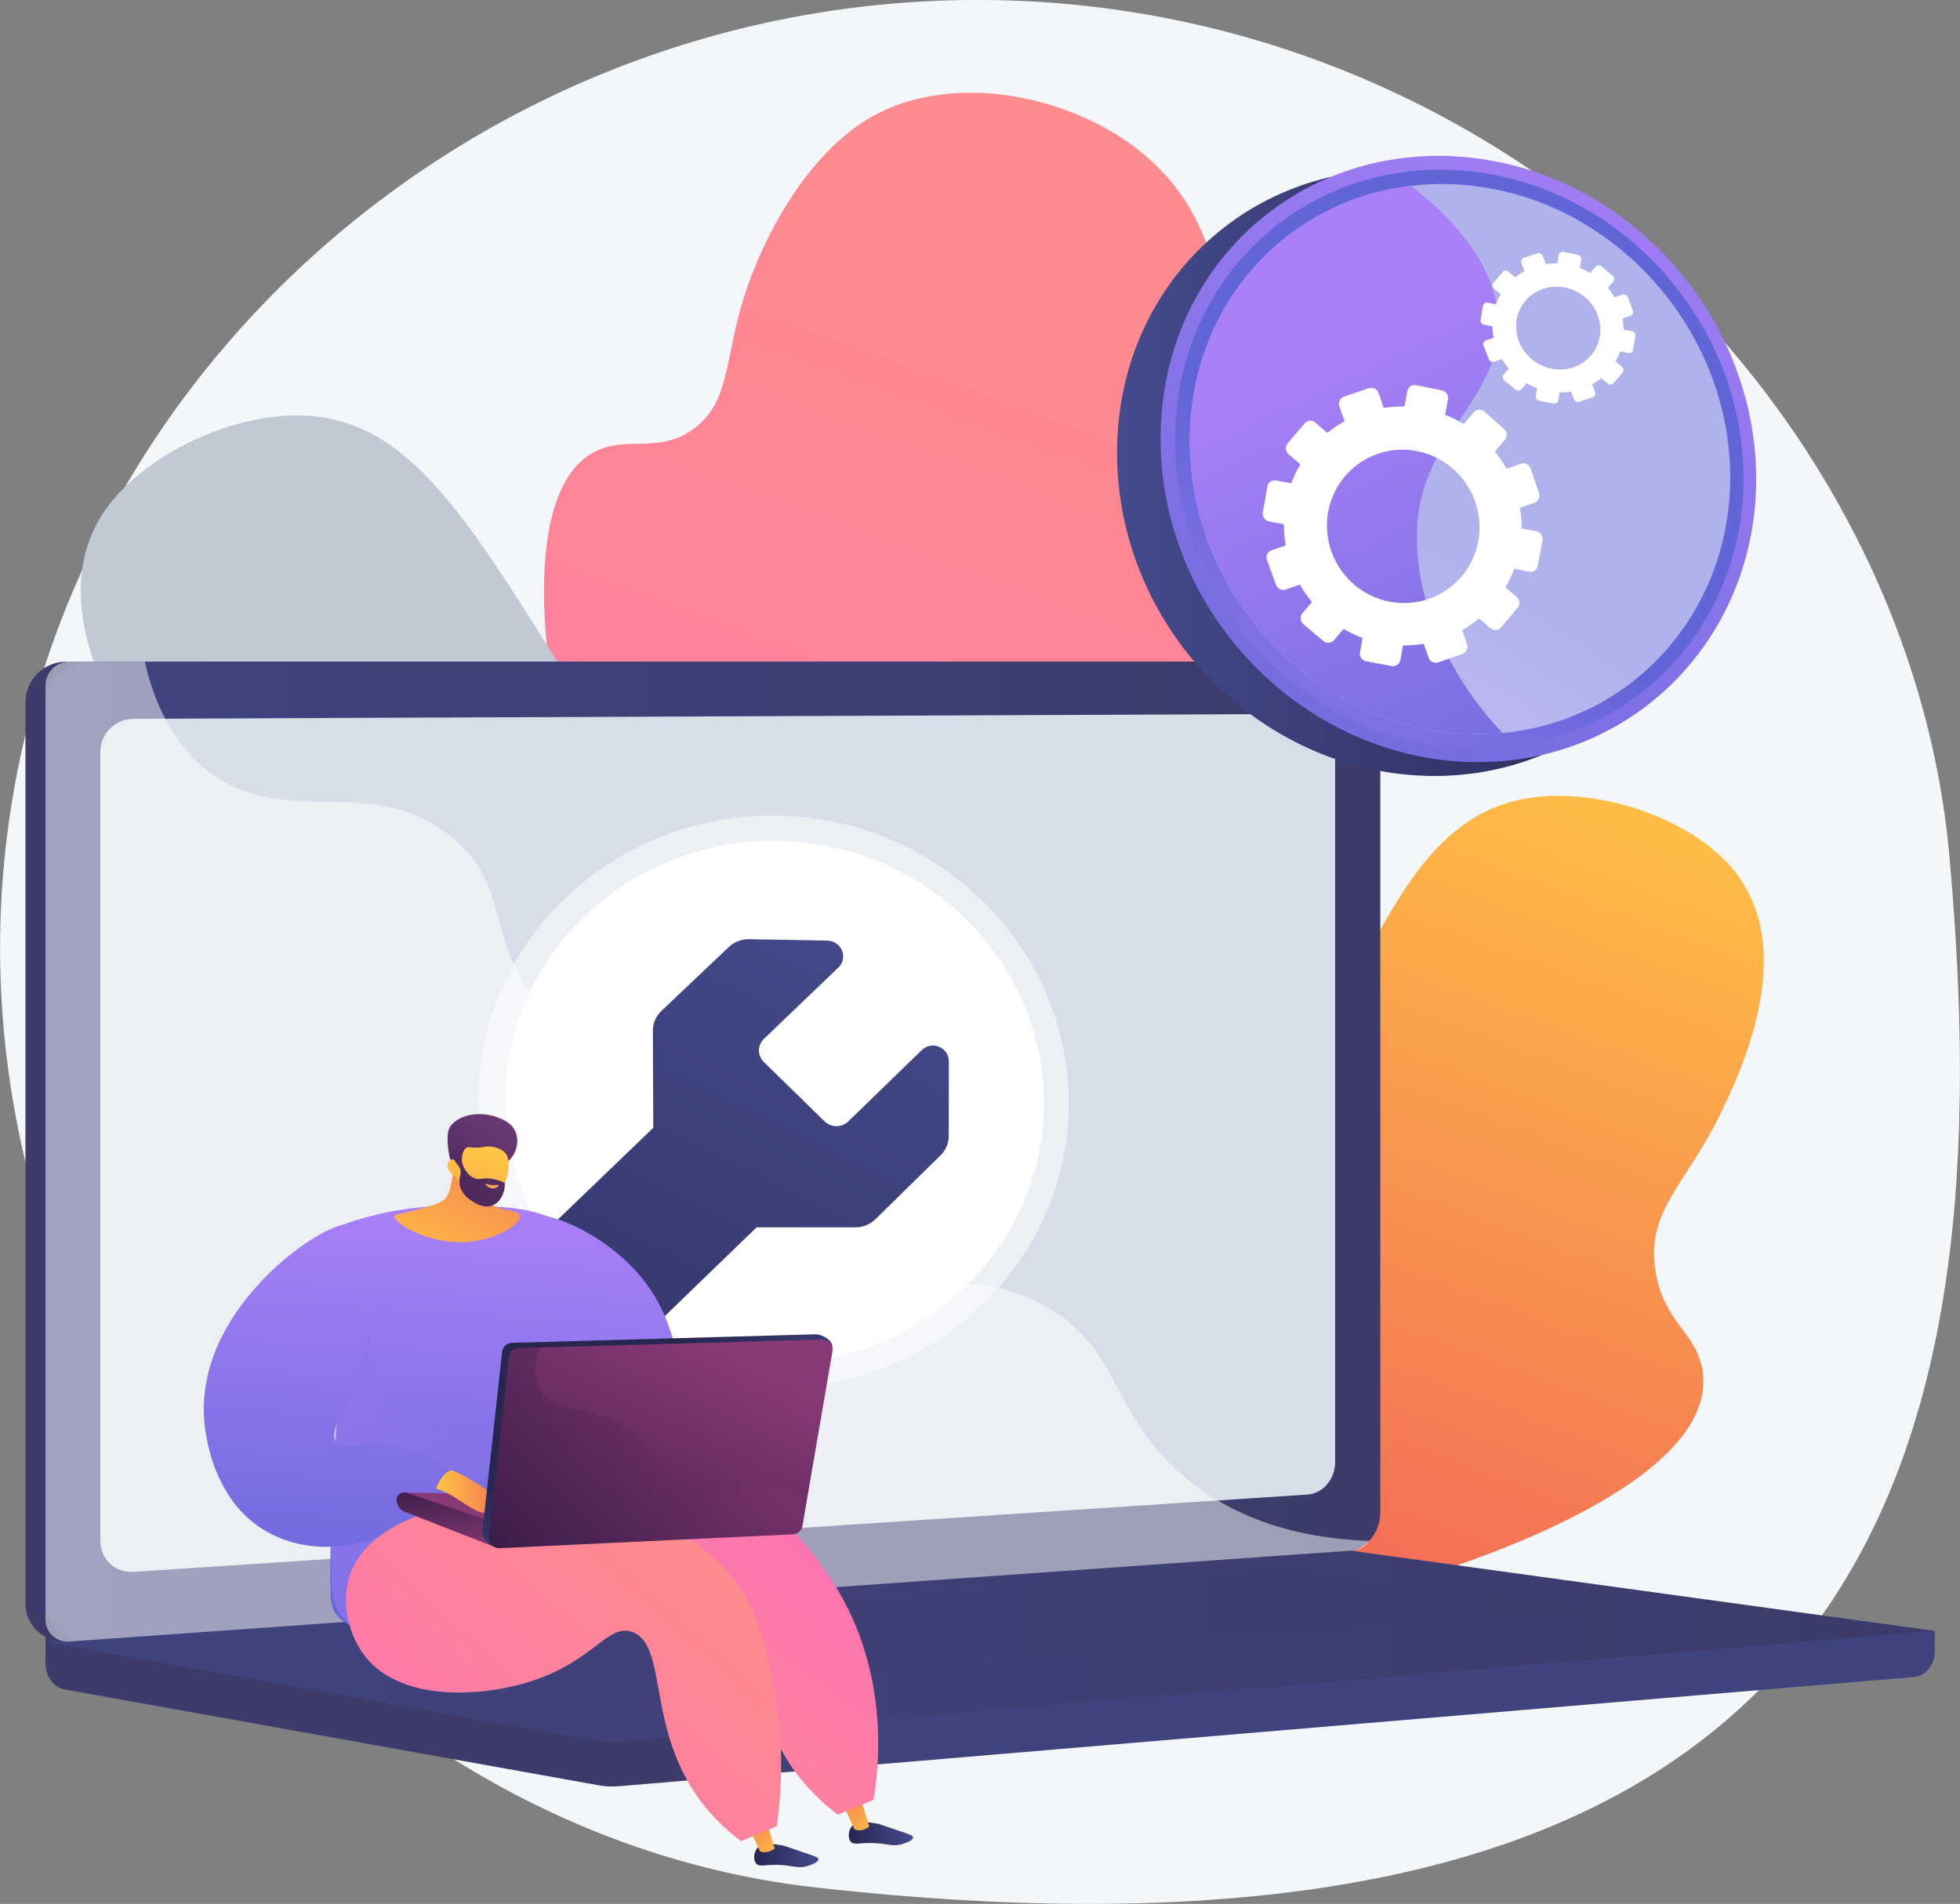
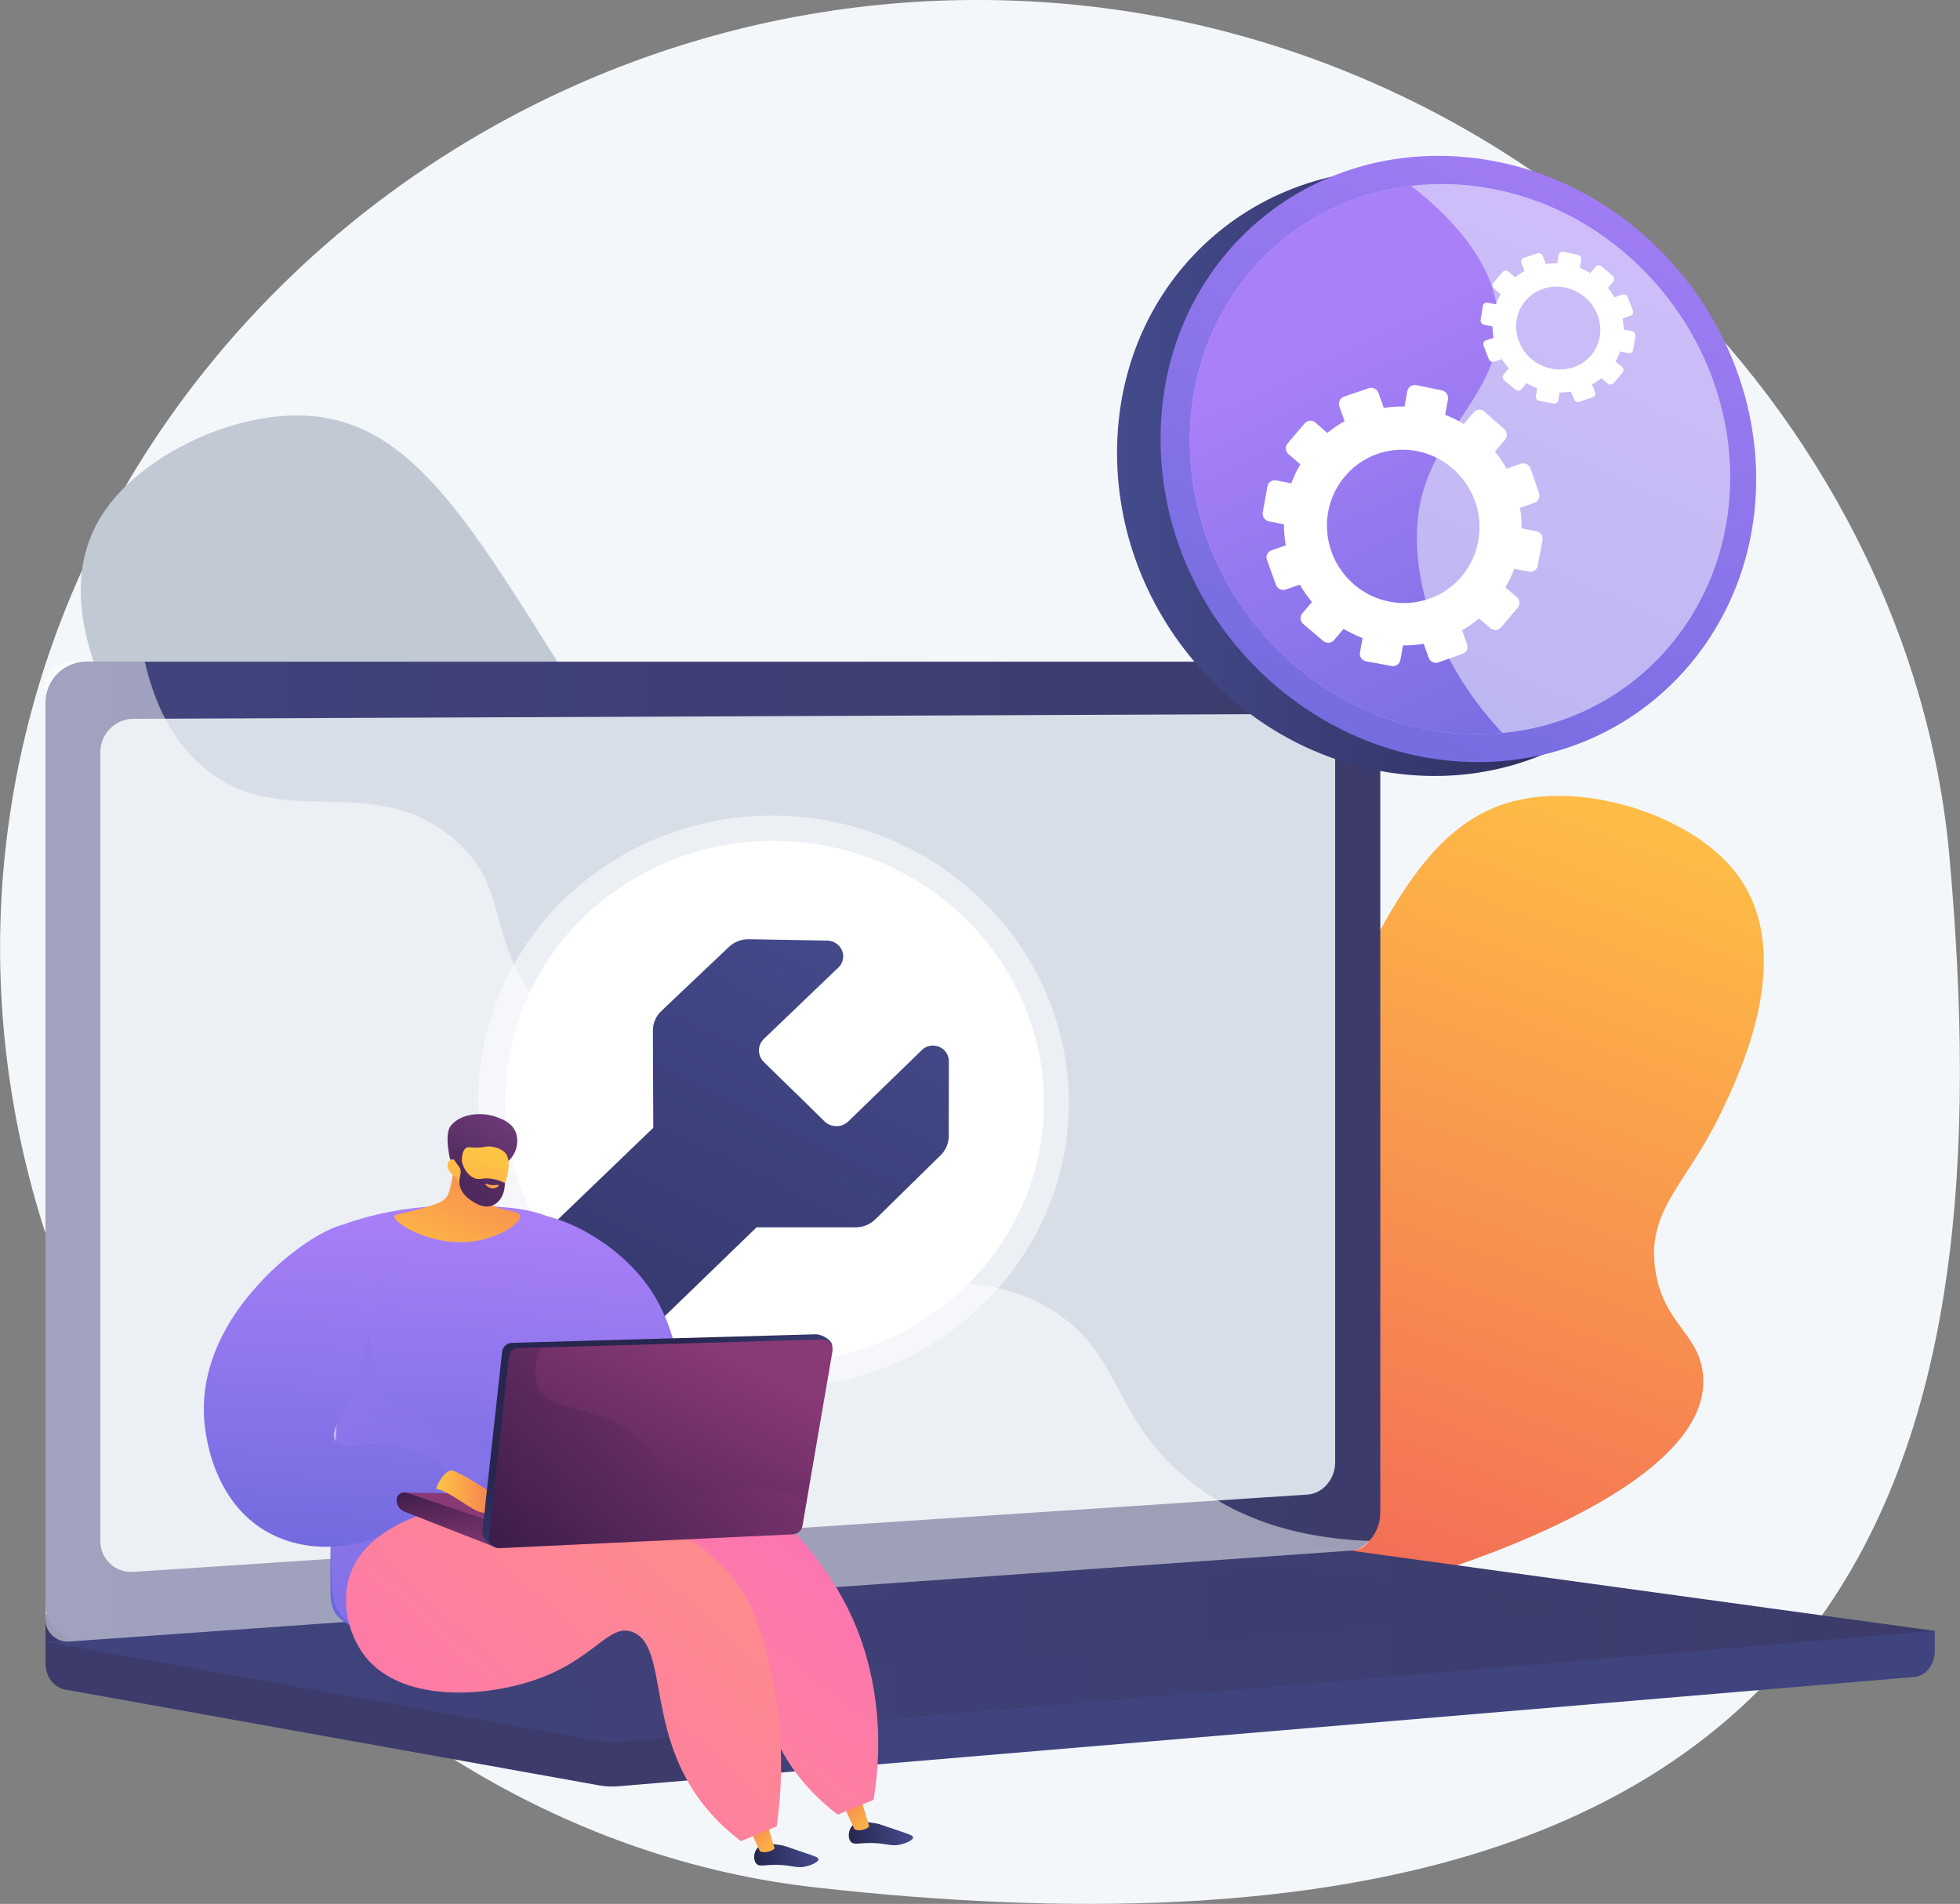
<svg xmlns="http://www.w3.org/2000/svg" viewBox="0 0 2882 2800" width="2882" height="2800">
  <rect x="0" y="0" width="2882" height="2800" fill="#808080" stroke="none" />
  <defs>
    <linearGradient id="P" gradientUnits="userSpaceOnUse" />
    <linearGradient id="g1" x2="1" href="#P" gradientTransform="matrix(-445.032,1194.561,-721.176,-268.673,3069.51,1322.622)">
      <stop stop-color="#ffc444" />
      <stop offset="1" stop-color="#f36f56" />
    </linearGradient>
    <clipPath clipPathUnits="userSpaceOnUse" id="cp1">
      <path d="m1819.66 3241.29c178.95 21.47 409.98 23.28 639.83-50.89 58.66-18.93 421.02-135.87 398.07-297.49-8.09-56.93-57.16-71.32-69.3-147.25-14.39-89.96 45.3-127.34 95.55-231.75 29.98-62.3 117.73-244.63 15.89-362.59-60.86-70.49-186.66-114.81-287.57-102.98-148.01 17.36-213.46 152.12-320.27 382.05-94.67 203.82-82.38 257.88-153.12 403.46-52.5 108.05-144.91 254.53-319.08 407.44z" />
    </clipPath>
    <linearGradient id="g2" x2="1" href="#P" gradientTransform="matrix(-1212.313,3509.328,-2920.778,-1008.996,3865.095,412.093)">
      <stop stop-color="#ff9085" />
      <stop offset="1" stop-color="#fb6fbb" />
    </linearGradient>
    <clipPath clipPathUnits="userSpaceOnUse" id="cp2">
      <path d="m2055.19 3163.71c-85.78-100.01-196-259.27-230.67-471.3-45.48-278.08 78.95-402.59 116.24-860.96 23.57-289.83 37.11-492.33-96.87-615.98-104.99-96.9-287.99-133.78-408.67-67.64-100.34 54.99-169.35 187.63-196.55 284.71-22.17 79.12-17.75 138.8-68.81 176.2-52.18 38.22-100.76 8.09-148.63 35.4-97.09 55.38-68.42 276.87-63.78 312.67 51.55 398.2 380.65 698.73 525.78 828.1 120.01 106.96 307.81 252.52 571.96 378.8z" />
    </clipPath>
    <clipPath clipPathUnits="userSpaceOnUse" id="cp3">
      <path d="m1756.49 2610.68c-181.11 45.12-418.26 76.77-664.01 30.18-62.71-11.9-450.12-85.35-447.37-254.37 0.98-59.54 49.54-80.65 52.23-160.23 3.19-94.3-62.96-125.01-128.05-225.82-38.84-60.15-152.5-236.19-63.07-370.53 53.45-80.27 177-142.03 282.22-142.88 154.32-1.24 238.95 128.79 378.33 351.29 123.55 197.23 117.89 254.36 209.34 394.83 67.87 104.26 181.71 242.86 380.38 377.53z" />
    </clipPath>
    <linearGradient id="g3" x2="1" href="#P" gradientTransform="matrix(-200.902,84.379,-37.574,-89.463,1285.327,2703.917)">
      <stop stop-color="#40447e" />
      <stop offset="1" stop-color="#3c3b6b" />
    </linearGradient>
    <linearGradient id="g4" x2="1" href="#P" gradientTransform="matrix(-214.82,90.225,-74.686,-177.824,1338.619,2501.161)">
      <stop stop-color="#40447e" />
      <stop offset="1" stop-color="#3c3b6b" />
    </linearGradient>
    <linearGradient id="g5" x2="1" href="#P" gradientTransform="matrix(1962.704,0,0,1440.444,66.907,973.077)">
      <stop stop-color="#40447e" />
      <stop offset="1" stop-color="#3c3b6b" />
    </linearGradient>
    <linearGradient id="g6" x2="1" href="#P" gradientTransform="matrix(2778.03,0,0,286.027,66.907,2276.088)">
      <stop stop-color="#40447e" />
      <stop offset="1" stop-color="#3c3b6b" />
    </linearGradient>
    <linearGradient id="g7" x2="1" href="#P" gradientTransform="matrix(2035.445,0,0,190.052,339.34,2301.314)">
      <stop stop-color="#40447e" />
      <stop offset="1" stop-color="#3c3b6b" />
    </linearGradient>
    <linearGradient id="g8" x2="1" href="#P" gradientTransform="matrix(-618.55,1301.402,-985.888,-468.587,1595.52,1497.386)">
      <stop stop-color="#444b8c" />
      <stop offset="1" stop-color="#26264f" />
    </linearGradient>
    <linearGradient id="g9" x2="1" href="#P" gradientTransform="matrix(-39.611,694.239,-640.48,-36.544,1065.793,1794.445)">
      <stop stop-color="#aa80f9" />
      <stop offset="1" stop-color="#6165d7" />
    </linearGradient>
    <linearGradient id="g10" x2="1" href="#P" gradientTransform="matrix(-87.795,24.139,-12.684,-46.133,1331.328,2661.137)">
      <stop stop-color="#444b8c" />
      <stop offset="1" stop-color="#26264f" />
    </linearGradient>
    <linearGradient id="g11" x2="1" href="#P" gradientTransform="matrix(-56.129,-73.942,51.113,-38.8,1309.371,2682.364)">
      <stop stop-color="#ffc444" />
      <stop offset="1" stop-color="#f36f56" />
    </linearGradient>
    <linearGradient id="g12" x2="1" href="#P" gradientTransform="matrix(-87.795,24.139,-12.684,-46.133,1192.23,2693.293)">
      <stop stop-color="#444b8c" />
      <stop offset="1" stop-color="#26264f" />
    </linearGradient>
    <linearGradient id="g13" x2="1" href="#P" gradientTransform="matrix(-56.128,-73.941,51.112,-38.799,1170.273,2714.521)">
      <stop stop-color="#ffc444" />
      <stop offset="1" stop-color="#f36f56" />
    </linearGradient>
    <linearGradient id="g14" x2="1" href="#P" gradientTransform="matrix(-37.622,659.38,-390.98,-22.308,1334.558,1811.525)">
      <stop stop-color="#aa80f9" />
      <stop offset="1" stop-color="#6165d7" />
    </linearGradient>
    <linearGradient id="g15" x2="1" href="#P" gradientTransform="matrix(356.678,-451.638,674.218,532.46,48.275,1936.243)">
      <stop stop-color="#aa80f9" />
      <stop offset="1" stop-color="#6165d7" />
    </linearGradient>
    <linearGradient id="g16" x2="1" href="#P" gradientTransform="matrix(-37.826,662.944,-523.613,-29.876,818.881,1783.085)">
      <stop stop-color="#aa80f9" />
      <stop offset="1" stop-color="#6165d7" />
    </linearGradient>
    <linearGradient id="g17" x2="1" href="#P" gradientTransform="matrix(510.526,-646.446,926.146,731.418,456.651,2562.19)">
      <stop stop-color="#ff9085" />
      <stop offset="1" stop-color="#fb6fbb" />
    </linearGradient>
    <linearGradient id="g18" x2="1" href="#P" gradientTransform="matrix(-629.335,697.11,-1112.089,-1003.969,1337.3,2364.039)">
      <stop stop-color="#ff9085" />
      <stop offset="1" stop-color="#fb6fbb" />
    </linearGradient>
    <linearGradient id="g19" x2="1" href="#P" gradientTransform="matrix(-55.367,-156.875,359.585,-126.912,856.074,2404.77)">
      <stop stop-color="#311944" />
      <stop offset="1" stop-color="#893976" />
    </linearGradient>
    <linearGradient id="g20" x2="1" href="#P" gradientTransform="matrix(18.568,128.288,-180.123,26.07,672.746,2161.488)">
      <stop stop-color="#311944" />
      <stop offset="1" stop-color="#893976" />
    </linearGradient>
    <linearGradient id="g21" x2="1" href="#P" gradientTransform="matrix(103.266,0,0,64.278,641.629,2162.568)">
      <stop stop-color="#ffc444" />
      <stop offset="1" stop-color="#f36f56" />
    </linearGradient>
    <linearGradient id="g22" x2="1" href="#P" gradientTransform="matrix(-116.288,-165.129,208.75,-147.007,888.638,2299.018)">
      <stop stop-color="#444b8c" />
      <stop offset="1" stop-color="#26264f" />
    </linearGradient>
    <linearGradient id="g23" x2="1" href="#P" gradientTransform="matrix(217.016,-440.812,450.066,221.571,691.724,2349.273)">
      <stop stop-color="#311944" />
      <stop offset="1" stop-color="#893976" />
    </linearGradient>
    <linearGradient id="g24" x2="1" href="#P" gradientTransform="matrix(467.084,0,0,295.152,718.934,1981.656)">
      <stop stop-color="#311944" />
      <stop offset="1" stop-color="#893976" />
    </linearGradient>
    <linearGradient id="g25" x2="1" href="#P" gradientTransform="matrix(123.697,-257.551,284.261,136.525,559.735,1858.582)">
      <stop stop-color="#ffc444" />
      <stop offset="1" stop-color="#f36f56" />
    </linearGradient>
    <linearGradient id="g26" x2="1" href="#P" gradientTransform="matrix(140.158,-193.771,168.397,121.804,662.943,1889.764)">
      <stop stop-color="#311944" />
      <stop offset="1" stop-color="#6b3976" />
    </linearGradient>
    <linearGradient id="g27" x2="1" href="#P" gradientTransform="matrix(-52.62,256.61,-281.222,-57.667,743.889,1704.72)">
      <stop stop-color="#ffc444" />
      <stop offset="1" stop-color="#f36f56" />
    </linearGradient>
    <linearGradient id="g28" x2="1" href="#P" gradientTransform="matrix(194.108,-268.358,425.501,307.771,629.872,1911.765)">
      <stop stop-color="#311944" />
      <stop offset="1" stop-color="#6b3976" />
    </linearGradient>
    <linearGradient id="g29" x2="1" href="#P" gradientTransform="matrix(-13.107,34.526,-82.037,-31.143,726.069,1731.322)">
      <stop stop-color="#ffc444" />
      <stop offset="1" stop-color="#f36f56" />
    </linearGradient>
    <linearGradient id="g30" x2="1" href="#P" gradientTransform="matrix(875.74,0,0,891.475,1642.547,249.698)">
      <stop stop-color="#444b8c" />
      <stop offset="1" stop-color="#26264f" />
    </linearGradient>
    <linearGradient id="g31" x2="1" href="#P" gradientTransform="matrix(-617.145,1361.536,-1414.284,-641.054,2958.29,326.203)">
      <stop stop-color="#aa80f9" />
      <stop offset="1" stop-color="#6165d7" />
    </linearGradient>
    <linearGradient id="g32" x2="1" href="#P" gradientTransform="matrix(337.034,-535.291,563.847,355.014,1241.136,998.666)">
      <stop stop-color="#aa80f9" />
      <stop offset="1" stop-color="#6165d7" />
    </linearGradient>
    <linearGradient id="g33" x2="1" href="#P" gradientTransform="matrix(407.46,864.961,-580.883,273.639,2635.043,163.752)">
      <stop stop-color="#aa80f9" />
      <stop offset="1" stop-color="#6165d7" />
    </linearGradient>
  </defs>
  <style>.a{fill:#f4f7fa}.b{fill:url(#g1)}.c{fill:#fff}.d{fill:url(#g2)}.e{fill:#c1cad4}.f{fill:url(#g3)}.g{fill:url(#g4)}.h{fill:url(#g5)}.i{fill:#d8dee8}.j{fill:url(#g6)}.k{opacity:.3;mix-blend-mode:multiply;fill:url(#g7)}.l{opacity:.5;mix-blend-mode:soft-light;fill:#fff}.m{opacity:.5;fill:#fff}.n{fill:url(#g8)}.o{fill:url(#g9)}.p{fill:url(#g10)}.q{fill:url(#g11)}.r{fill:url(#g12)}.s{fill:url(#g13)}.t{fill:url(#g14)}.u{opacity:.4;mix-blend-mode:multiply;fill:url(#g15)}.v{fill:url(#g16)}.w{fill:url(#g17)}.x{fill:url(#g18)}.y{fill:url(#g19)}.z{fill:url(#g20)}.A{fill:url(#g21)}.B{fill:url(#g22)}.C{fill:url(#g23)}.D{opacity:.3;mix-blend-mode:multiply;fill:url(#g24)}.E{fill:url(#g25)}.F{fill:url(#g26)}.G{fill:url(#g27)}.H{fill:url(#g28)}.I{fill:url(#g29)}.J{fill:url(#g30)}.K{fill:url(#g31)}.L{fill:url(#g32)}.M{fill:url(#g33)}</style>
  <path class="a" d="m1480.4 0.6c-735-21.7-1371.6 511.6-1467.8 1211.4-105.2 765 469.7 1483 1185.8 1563.7 1585.3 178.5 1745.1-656.2 1668-1516.9-58.2-648.5-638.9-1236.1-1386-1258.2z" />
  <path class="b" d="m1465.7 2365.3c178.9 21.5 409.9 23.3 639.8-50.9 58.6-18.9 421-135.9 398.1-297.5-8.1-56.9-57.2-71.3-69.3-147.2-14.4-90 45.3-127.4 95.5-231.8 30-62.3 117.7-244.6 15.9-362.6-60.9-70.5-186.7-114.8-287.6-103-148 17.4-213.4 152.2-320.2 382.1-94.7 203.8-82.4 257.9-153.2 403.5-52.5 108-144.9 254.5-319 407.4z" />
  <g clip-path="url(#cp1)">
    <g style="opacity:.5;mix-blend-mode:soft-light">
      <path class="c" d="m1440 2372.4c-58.1 18.4-117.6 31.4-178.5 39-186.5 23.2-378.1-2.9-569.6-77.8l3.4-8.6c190 74.3 380.1 100.3 565.1 77.2 661.9-82.6 978.5-787.9 1059.8-1002.1 46.1-121.4 55.6-260.6 28.2-413.7l9.1-1.6c27.7 154.7 18 295.6-28.6 418.6-67 176.4-189.9 432-395.1 648-149.1 156.9-314.6 264.4-493.8 321z" />
      <path class="c" d="m2158.5 1748.4l-2.2-3.5c-1.8-2.7-172-274.6-68.4-541.4l8.6 3.3c-95.6 246.2 45.9 497.1 65.4 529.6 406.5-203.8 434.6-485.9 433.5-567.7q0-3.5 0.1-4.2l9.1 1c0 0.5 0 1.5 0.1 3 1.1 83.5-27.5 371.7-442.5 578.1z" />
      <path class="c" d="m2367 2053.2c-96.6 30.6-240.5 47.2-434.3-4.1l-2.4-0.6-0.8-2.4c-0.8-2.3-78.4-233.8-22.1-530.2l56.7-298.7 9.1 1.7-56.7 298.7c-52.8 278.1 13 498.3 21 523.2 227.2 59.6 384.4 24.9 476.4-14.8 99.7-43 146-100.7 146.4-101.3l7.3 5.7c-2 2.4-48.2 60.1-150 104.1-15.1 6.5-32 12.9-50.6 18.7z" />
    </g>
  </g>
-   <path class="d" d="m1905.2 2185.7c-85.8-100-196-259.3-230.7-471.3-45.5-278.1 79-402.6 116.3-861 23.5-289.8 37.1-492.3-96.9-615.9-105-96.9-288-133.8-408.7-67.7-100.3 55-169.3 187.7-196.5 284.7-22.2 79.2-17.8 138.8-68.8 176.2-52.2 38.3-100.8 8.1-148.7 35.4-97.1 55.4-68.4 276.9-63.8 312.7 51.6 398.2 380.7 698.7 525.8 828.1 120 107 307.8 252.5 572 378.8z" />
  <g clip-path="url(#cp2)" style="opacity:.3;mix-blend-mode:soft-light">
    <path class="c" d="m1801.3 2373.6c-159.8-81.4-295.2-172.7-402.2-271.1-158.7-145.8-250.3-303.6-272.2-468.9-17.2-129.2 9-264.1 42.2-434.9 27.5-141.5 59.7-239.2 88.1-325.4 36.7-111.4 65.7-199.4 66.5-330.9 0.8-133.6-28.5-269.8-87.2-404.8l12.2-5.3c59.5 136.7 89.2 274.7 88.3 410.2-0.8 133.6-30.1 222.4-67.1 334.9-28.3 85.9-60.4 183.1-87.7 323.8-34.3 176.3-59 303.6-42.1 430.6 21.5 162.2 111.7 317.3 268 460.9 106.1 97.6 240.5 188.1 399.3 269.1z" />
-     <path class="c" d="m1193.2 1104.4l-1.3-7.4c-48.8-265.8-168.9-441.8-261.2-542.6-99.8-109.1-188.9-155.9-189.8-156.4l6.2-11.8c0.9 0.5 92.1 48.4 193.4 159.2 92.6 101.2 212.9 276.9 263.1 541.5 24.3-8.8 107.5-42.3 194.9-114.9 95.4-79 215.6-222.1 246.4-454.6l13.2 1.8c-31.4 237-154.1 382.8-251.5 463.5-105.5 87.3-205.2 119.1-206.2 119.4z" />
    <path class="c" d="m1132.9 1486.8l-4.5-1.8c-122.2-50.8-249.5-211.2-378.3-476.9-95.6-197.1-156.4-381.9-157-383.8l12.6-4.1c2.4 7.3 240.6 726.7 523.4 850.6 19-21.7 119.7-134.6 241.1-230.3 56.9-44.9 146.1-78.3 265.2-99.2 88.2-15.6 161-18.1 161.7-18.1l0.4 13.3c-2.8 0.1-287.1 10.5-419.1 114.5-133.2 105-241.3 230.9-242.4 232.1z" />
    <path class="c" d="m1363.2 2064.4l-12.9-2.9c-1.4-0.4-141-33-318.6-117.5-164.1-78-395.2-217.3-564.8-438.3l-326.9-425.9 10.6-8.1 326.8 425.9c168 218.8 397.1 356.9 559.7 434.2 145.5 69.2 265.1 103.4 303.4 113.4-55.2-137.1-26.3-276.4 83.9-403.6 85.2-98.4 190.2-155.8 191.2-156.4l6.3 11.8c-1 0.5-104.1 56.9-187.7 153.6-111.2 128.7-136.9 263.8-76.3 401.7z" />
  </g>
  <path class="e" d="m1402.5 1734.7c-181.1 45.1-418.3 76.7-664 30.2-62.7-11.9-450.1-85.4-447.4-254.4 1-59.5 49.6-80.7 52.2-160.2 3.2-94.3-62.9-125.1-128-225.9-38.8-60.1-152.5-236.1-63.1-370.5 53.5-80.3 177-142 282.2-142.9 154.4-1.2 239 128.8 378.4 351.3 123.5 197.3 117.9 254.4 209.3 394.9 67.9 104.2 181.7 242.8 380.4 377.5z" />
  <g clip-path="url(#cp3)" style="opacity:.3;mix-blend-mode:soft-light">
    <path class="c" d="m1617.5 1759.1c-260 0.1-508.5-95.5-738.7-283.9-239.1-195.9-398.6-443.1-490.3-616-64.1-121-92.3-265.1-83.8-428.3l16.4 0.9c-8.4 160.2 19.2 301.4 81.9 419.7 91 171.6 249.2 416.9 486.2 611 227.2 185.9 472.2 280.2 728.3 280.2q0.3 0 0.7 0c192.4-0.1 383.9-51.2 569.1-151.7l7.8 14.4c-187.6 101.9-381.7 153.6-576.9 153.7-0.2 0-0.5 0-0.7 0z" />
    <path class="c" d="m612.8 1194.4l-6.9-2.4c-454.9-159.3-521.8-453.5-531.4-539.8q-0.2-2.2-0.4-2.9l16-3.7c0.2 0.6 0.4 2.2 0.7 4.7 9.3 83.6 73.9 367.1 513.4 523.7 19.5-45.7 123.9-313.2-2.3-546.8l14.5-7.8c141.7 262.4 1 565.3-0.4 568.3z" />
    <path class="c" d="m550.1 1543.7c-68.7 0-125.3-10.2-169.3-23-111.1-32.2-166.7-86.1-169-88.4l11.5-11.7c0.6 0.5 55.6 53.7 163.1 84.7 98.7 28.4 263 43.4 486.5-45.7 6-33.9 41.9-264.2-46.2-536.8l-96.7-299.6 15.6-5 96.7 299.6c96.4 298.2 46.3 546.9 45.8 549.4l-0.9 4.3-4 1.7c-131.1 52.8-242.6 70.5-333.1 70.5z" />
  </g>
  <path class="f" d="m2844.9 2398.5l-2778-24.2v71.6c0 19.4 12.1 35.9 28.5 38.8l785.6 141c9.3 1.7 18.8 2.1 28.2 1.3l1905.5-160.7c17.1-1.4 30.2-18 30.2-38z" />
-   <path class="g" d="m1950.7 2282.4l-1853.2 131c-33.2 2.3-60.1-22.6-60.1-55.7v-1324.7c0-33.1 26.9-59.9 60.1-59.9h1853.2c27.3 0 49.4 24.2 49.4 54.1v1197.6c0 29.9-22.1 55.7-49.4 57.6z" />
  <path class="h" d="m1980.2 2282.4l-1853.2 131c-33.1 2.3-60.1-22.6-60.1-55.7v-1324.7c0-33.1 27-59.9 60.1-59.9h1853.2c27.3 0 49.4 24.2 49.4 54.1v1197.6c0 29.9-22.1 55.7-49.4 57.6z" />
  <path class="i" d="m1922.5 2198l-1726.1 113.7c-27 1.8-48.9-18.6-48.9-45.6v-1159.9c0-27 21.9-49 48.9-49.1l1726.1-7.1c22.5-0.1 40.7 19.8 40.7 44.3v1056.5c0 24.6-18.2 45.7-40.7 47.2z" />
  <path class="j" d="m1934 2276.5l-1867.1 137.8 814.1 146.1c9.3 1.7 18.8 2.1 28.2 1.3l1935.7-163.2-881.2-121.1c-9.9-1.3-19.8-1.7-29.7-0.9z" />
  <path class="k" d="m339.3 2417.8l1554.4-116.5 481.1 65.6-1541 124.5z" />
  <path class="l" d="m1533.7 1919.1c-142.9-76.9-255.2 20.5-363.6-75.6-65.7-58.3-33.5-101.7-114.3-188.8-89.6-96.4-147.9-64-237.9-150.8-113.9-109.7-56.9-195.1-155-273.9-118.9-95.6-247.2-7.1-360.4-98.8-48.8-39.5-75.6-97-89.6-158.1h-110.8c-19.4 0-35.2 15.7-35.2 35.1v1373.3c0 19.4 15.8 34 35.2 32.6l1888.7-134c9.2-0.7 17.5-6.1 22.7-13.9-138.2-5.1-223.2-51.4-277.5-99.3-106.2-93.8-87.8-186.2-202.3-247.8z" />
  <path class="m" d="m1147.3 2041.5c-73.9 1.4-147.6-15.7-212.9-49.5-70.5-36.5-129.6-91.2-170.5-158.1-39.7-65-60.7-139.4-60.7-215.1 0-237.6 201.8-425.5 444.1-419.2 236.4 6.1 424.4 195.7 424.4 422.7 0 226.9-188 415-424.4 419.2z" />
  <path class="c" d="m1535 1622.1c0 207.7-171.6 378.8-387.7 382.3-69.9 1.1-136-15.4-193.9-45.5-64.2-33.4-117.9-83.4-155.1-144.2-34.9-57.4-55.1-124.3-55.1-195.8 0-216.4 183.1-387.5 404.1-382.2 216.1 5.3 387.7 177.8 387.7 385.4z" />
  <path class="n" d="m1395.2 1560.6l-0.2 110.3c0 10.6-4.3 20.6-11.9 28.1l-96 94.2c-7.8 7.5-18.3 11.9-29.2 11.8h-145.4c0 0-99.8 96.4-159.1 153.9-64.2-33.4-117.9-83.4-155.1-144.2 59.9-57.5 162.3-156.1 162.3-156.1l-0.6-143c0-10.9 4.5-21.2 12.5-28.8l99.2-94.1c7.9-7.5 18.5-11.6 29.6-11.4l115.1 2c9.5 0.2 18.1 5.9 21.7 14.5 3.6 8.6 1.6 18.4-5.1 24.9l-109.7 105.1c-9.8 9.3-9.8 24.7 0 34.2l39.2 38.4 10.9 10.5 39 38.3c9.7 9.4 25.3 9.4 35 0l108.2-105c6.7-6.5 16.6-8.3 25.3-4.7 8.7 3.6 14.3 11.9 14.3 21.1z" />
  <path class="o" d="m981 2082.2c30.1-16.7 21.3-111.3-19.5-177.8-58-94.4-185-139.4-211-111.3-26.7 28.8 50 136.8 62.5 154.3 45.2 63.7 132.4 154.5 168 134.8z" />
  <path class="p" d="m1253.1 2685.2c-5.7 6.2-6.9 17.6-2.1 23.3 4.8 5.5 12.1 1.4 32.5 2 22 0.6 27.7 5.8 42.6 1.7 6-1.7 16.7-5.7 16.5-10-0.2-3-5.6-4.6-23.7-10.7-25.7-8.5-25.5-9-31-9.9-13.7-2.3-27.4-4.6-34.8 3.6z" />
  <path class="q" d="m1267.1 2649.5l11 36.5c-0.8 2-12 8.6-21.6 4.4l-16.3-35.5z" />
  <path class="r" d="m1114 2717.4c-5.7 6.2-6.9 17.6-2.1 23.2 4.8 5.6 12.1 1.4 32.5 2 22 0.7 27.7 5.9 42.6 1.8 6-1.7 16.7-5.8 16.5-10.1-0.2-3-5.6-4.5-23.7-10.6-25.6-8.6-25.5-9.1-31-10-13.7-2.2-27.4-4.5-34.8 3.7z" />
  <path class="s" d="m1128 2681.6l11 36.6c-0.8 2-12 8.5-21.6 4.4l-16.3-35.6z" />
  <path class="t" d="m509.2 1799.2c34.9-11.9 88.3-25.7 153.9-25.7 74 0 133.4 0 174.4 35 99.6 84.8-11.9 288 45.2 438.5 6.3 16.5 24.5 68.7 8.6 125.1-2.9 10.4-8.9 19.4-19.1 34.6-60.3 89.5-229.7 96.8-307.3 19.3-41-41-77.8-33.5-78.8-80.3-3.9-184.6 24.7-368.8 23.1-546.5z" />
  <path class="u" d="m552.2 2021.4c-14.1-38.6 0.5-82.8-31-102.1-11.5-7-25.8-10-41.4-9.7 1.9 135.7 4.5 271.3 7.8 412.9 1.1 46.7 7 49 52.3 90 52.5 47.5 143.1 63 220.7 47.5-101.7-62.5-174.2-127.3-163.8-182.9 12.1-64.6 130.5-83.7 125.7-129.7-5-48.7-139.5-41.6-170.3-126z" />
  <path class="v" d="m541.6 1803.4c-34.2-23.1-116.6 35.1-162.3 86.3-21.2 23.8-95.1 106.8-76.7 218.1 3 18.2 16.8 103 89.4 144.6 65 37.2 152.9 27.6 223.2-25.1q14.4-12.8 28.9-25.6 14.2-15.3 28.3-30.7c-14.8-12.3-40.1-30.2-75.6-41.6-54.1-17.5-89.6 8.4-102.5-8.6-16-21 32.5-60.1 45.2-149 3.5-24 40.2-142.6 2.1-168.4z" />
  <path class="w" d="m597.6 2384.1c-22.6 73.5 19.3 43.6 104.5 1.6 89.7-44.2 285.8-107.6 370.3-24.5 63 61.9 18.4 159.8 115.8 267.6 17.2 19 33.4 32.3 43.6 39.9q26.3-10.8 52.6-21.7c6.9-40.2 28.6-195.2-69-334.1-23.5-33.5-68.4-98-145.2-125.2-207.6-73.7-451.7 128.6-472.6 196.4z" />
  <path class="x" d="m514.8 2315.5c-14.6 42.2-1.5 90.7 22.4 120.9 53.1 66.9 172.2 59.9 246.6 35.2 90.5-30.1 110.7-84.9 146.3-71.4 55.3 20.9 16 157.1 115.8 267.6 17.1 19 33.4 32.2 43.6 39.9q26.3-10.9 52.6-21.8c13.3-93.6 3.6-168.6-6.5-216.5-11.6-55-22-104.2-60.7-151.7-48.1-59-110.9-79.7-147-91-152.6-48.2-375.1-20.9-413.1 88.8z" />
  <path class="y" d="m1009.6 2201.3l-412-6.1 109.6 52.8 303.4-19.8z" />
  <path class="z" d="m583.1 2206.1c0 7.7 4.8 14.6 12.1 17.2l131.6 51.6 0.6-35.7-129.8-44c-7.2-2.1-14.5 3.3-14.5 10.9z" />
  <path class="A" d="m641.9 2189.6c-2.5-0.6 12.3-30.2 24-26.8 11.6 3.5 68.6 36.5 73.8 50.1 5.2 13.6 5.2 13.6 5.2 13.6 0 0-24.9 1.9-40.3-3.2-15.4-5.2-42.1-29.1-62.7-33.7z" />
  <path class="B" d="m738.3 1988.2l-29 264.3c-1 9.2 11.8 22.7 20.9 22.3l426-26.1c7-0.4 12.8-5.5 14-12.4l53.5-255.4c1.6-9.3-15.1-18.9-24.6-18.6l-446.4 12.6c-7.4 0.2-13.6 5.8-14.4 13.3z" />
  <path class="C" d="m748.1 1995.9l-29.1 264.3c-1 9.2 6.4 17 15.6 16.6l431.3-20.4c7-0.4 12.9-5.5 14-12.4l44.1-256.5c1.6-9.3-5.7-17.8-15.1-17.5l-446.4 12.6c-7.5 0.2-13.6 5.9-14.4 13.3z" />
  <path class="D" d="m1001.3 2194.4c-37.6-15.9-24.3-46.4-68.8-84.3-58.7-50.1-118.5-28.4-139.4-67.1-6.5-12.1-9.6-30.9 1.7-61.3l-32.3 0.9c-7.5 0.2-13.6 5.9-14.4 13.3l-29.1 264.3c-1 9.2 6.4 17 15.6 16.6l431.3-20.4c7-0.4 12.9-5.5 14-12.4l6.1-35.4c-13.1-7.3-28.7-13.9-47-17.6-63.2-12.9-94.3 21.8-137.7 3.4z" />
  <path class="E" d="m670.1 1672.4c0.2 27.5-2.9 49.2-5.8 64.1-3.3 17.1-5.7 21.5-8.7 25.1-4.6 5.3-11.6 9.9-50.9 19.6-21.3 5.3-24.1 5.2-24.6 7.3-2.3 10.3 56 45.6 116.3 37.1 36.8-5.2 70.4-26.2 68.3-37.3-2.1-11.1-38.9-5.1-49.9-25.2-7.6-14 1-33.9 11.1-50.3-9.8-18.4-46.1-22-55.8-40.4z" />
  <path class="F" d="m747.4 1707.3c11.3-9 16.9-28.4 10.5-43.2-5.6-12.8-18.4-17.8-26-20.7-22.1-8.6-53.3-6.6-68.8 11.8-9.2 10.9-3.1 40.1-2.3 45.2 0.9 5.9 4.6 8.7 7.4 13.7 3.8 6.9 9.8 17.8 19.5 36 2.2-4.1 5.2-9 9.2-14.2 1.6-1.9 7.8-9.6 15.6-15.3 15.6-11.4 24.2-4.8 34.9-13.3z" />
  <path class="G" d="m671.6 1732.7c0 0 8.6 28.5 39 34.3 27.1 5.3 46.6-53.6 32.9-70.8-4.6-5.7-15.5-10.4-25.5-10.2-5.9 0.1-8.3 1.9-17.9 1.8-8.9 0-11-1.5-14 0-3.8 1.8-7.8 7.6-7.1 26.5-3.8-6.5-9.4-10-14.3-9.1-0.7 0.1-2.9 0.9-4.4 2.5-5.5 5.9-1.6 16.2 11.3 25z" />
  <path class="H" d="m685.8 1683.9c1 1.3-4.1 5-6.2 11.8-4 13 5.2 32.3 18.5 37.2 7.9 2.9 11.3-1.3 25 0.7 8.5 1.3 15.1 4.1 19.2 6.2 0.4 15.6-7.3 29-18.7 33.2-12.3 4.5-24.5-3.4-29.6-6.7-3.4-2.2-14.3-9.2-17.7-21.7-3.5-13.1 4.6-18.3-0.8-28-2.8-4.8-7.2-7.8-10.1-16.6-0.8-2.4-1.2-4.4-1.4-5.8 8.8-5.5 20.3-12.2 21.8-10.3z" />
  <path class="I" d="m731.2 1742.6c0 0-6.6 1.6-16.4-1.6-0.5-0.2-1-0.2-1.2 0.1-0.5 0.9 4.8 6.8 11.2 6.7 4.5-0.1 8.7-3.2 8.4-4.4-0.1-0.5-1-0.7-2-0.8z" />
  <path class="J" d="m2518.3 725c0 236.9-185.3 423.3-422.1 416-246.4-7.6-453.7-220.4-453.7-475.1 0-254.7 207.3-439.6 453.7-413.9 236.8 24.7 422.1 236 422.1 473z" />
  <path class="K" d="m2582.3 704.5c0 237-185.3 423.3-422.1 416.1-246.4-7.6-453.7-220.4-453.7-475.1 0-254.7 207.3-439.6 453.7-413.9 236.8 24.6 422.1 236 422.1 472.9z" />
-   <path class="L" d="m2563.7 703.3c0 226.5-177.3 404.3-403.5 397-235-7.6-432.3-210.7-432.3-453.4 0-242.6 197.3-419.2 432.3-395.1 226.2 23.2 403.5 225 403.5 451.5z" />
  <path class="m" d="m2544.1 701.9c0 198.9-143.7 358.3-334.9 376.1-16 1.5-32.5 2-49.2 1.5-223.3-7.5-410.5-200.6-410.5-431.1 0-200.4 141.6-353.5 325.4-375.1 27.5-3.3 56-3.6 85.1-0.6 215.2 21.7 384.1 213.6 384.1 429.2z" />
  <path class="M" d="m2209.2 1078c-16 1.5-32.5 2-49.2 1.5-223.3-7.5-410.5-200.6-410.5-431.1 0-200.4 141.6-353.5 325.4-375.1 62 48.4 117.6 110.4 127.2 183.9 15.6 119.8-104.1 174.9-117.3 305.1-10.8 107.4 40.6 227 124.4 315.7z" />
  <path fill-rule="evenodd" class="c" d="m2268.1 794.4l-7 37.5c-1.1 6-6.8 9.9-12.8 8.8l-21.7-4.2c-3.5 9.3-7.9 18.5-13 27.3l16.8 14.5c4.6 4 5.1 11 1.1 15.6l-24.5 28.8c-4 4.6-10.9 5.2-15.5 1.2l-16.7-14.4c-7.8 6.6-16.2 12.3-24.9 17.3l7.3 20.7c2.1 5.7-0.9 12-6.6 14l-35.8 12.7c-5.7 2-12-1-14-6.8l-7.4-20.6c-10 1.7-20.2 2.5-30.4 2.4l-3.9 21.5c-1.1 6-6.9 9.9-12.9 8.8l-37.6-7c-6-1.1-10-6.9-8.9-12.9l3.8-21.3c-9.5-3.6-18.8-8.1-27.9-13.4l-14.1 16.6c-3.9 4.6-11 5.2-15.7 1.2l-29.5-25c-4.7-4-5.3-11.1-1.3-15.7l14.1-16.6c-6.7-8.1-12.7-16.7-17.8-25.6l-20.7 7.2c-5.8 2-12.2-1-14.4-6.9l-13.2-36.5c-2.2-5.8 0.8-12.2 6.7-14.3l20.9-7.2c-1.8-10.3-2.7-20.7-2.7-31l-21.9-4.3c-6.2-1.2-10.3-7.1-9.2-13.2l6.8-38.2c1-6.1 6.9-10.1 13-8.9l22.1 4.3c3.6-9.6 8-18.9 13.3-27.9l-17.3-14.9c-4.7-4.1-5.4-11.3-1.3-16l25-29.4c4.1-4.7 11.2-5.2 15.9-1l17.4 15.1c8-6.6 16.5-12.4 25.4-17.3l-7.7-21.7c-2.1-5.9 0.9-12.3 6.7-14.3l36.5-12.5c5.9-2 12.3 1.2 14.4 7.1l7.7 21.9c10.1-1.6 20.3-2.2 30.5-2l4.1-22.6c1.1-6.1 6.9-10.1 13-8.9l37.8 7.7c6.1 1.3 10.1 7.2 9 13.3l-4.2 22.7c9.4 3.6 18.6 8.2 27.4 13.6l14.8-17.3c3.9-4.7 10.9-5.2 15.6-1.1l29 25.6c4.6 4.1 5.1 11.2 1.2 15.8l-14.8 17.3c6.5 8.1 12.2 16.5 17.1 25.3l21.3-7.3c5.7-2 12 1.1 14 6.9l12.5 36.4c2 5.8-1 12.1-6.7 14.1l-21.2 7.4c1.6 10 2.4 20.2 2.3 30.3l22 4.3c5.9 1.2 9.8 7 8.7 13zm-131.7-105c-47.1-41.2-118.2-36.5-158.5 10.8-40.4 47.3-34.3 118.8 13.3 159.5 47.3 40.4 117.8 35.1 157.7-11.6 39.8-46.8 34.4-117.7-12.5-158.7z" />
  <path fill-rule="evenodd" class="c" d="m2404.7 494.2l-3.4 20.3c-0.5 3.2-3.6 5.3-6.9 4.7l-12.1-2.4q-2.7 7.6-6.9 14.8l9.5 7.9c2.6 2.2 3 6 0.9 8.5l-13.2 15.5c-2.1 2.5-6 2.7-8.6 0.5l-9.4-7.8q-6.4 5.2-13.6 9.2l4.4 11.3c1.2 3.1-0.4 6.5-3.5 7.5l-19.7 6.7c-3.1 1.1-6.6-0.6-7.8-3.7l-4.4-11.2c-5.5 0.9-11.1 1.2-16.8 1.1l-1.9 11.7c-0.5 3.2-3.6 5.3-7 4.7l-20.8-4c-3.4-0.6-5.7-3.8-5.1-7l1.8-11.6c-5.3-1.9-10.5-4.4-15.5-7.3l-7.6 8.9c-2.1 2.5-6 2.7-8.7 0.5l-16.5-13.6c-2.7-2.2-3.1-6-1-8.5l7.6-8.9c-3.8-4.4-7.2-9.1-10.1-13.9l-11.3 3.8c-3.2 1-6.8-0.7-8-3.8l-7.7-19.8c-1.3-3.2 0.3-6.6 3.5-7.7l11.4-3.8c-1.1-5.5-1.7-11.2-1.8-16.8l-12.2-2.3c-3.4-0.7-5.7-3.9-5.2-7.2l3.3-20.6c0.5-3.3 3.7-5.4 7.1-4.7l12.2 2.4q2.7-7.7 7-15l-9.7-8.1c-2.7-2.2-3.1-6.1-1-8.6l13.4-15.7c2.2-2.6 6.1-2.8 8.8-0.6l9.7 8.2q6.5-5.2 13.8-9.2l-4.6-11.7c-1.2-3.2 0.4-6.6 3.6-7.7l19.9-6.6c3.2-1.1 6.8 0.7 8 3.9l4.5 11.8c5.6-0.8 11.2-1.1 16.8-1l2-12.2c0.5-3.3 3.7-5.4 7-4.7l21 4.3c3.4 0.6 5.7 3.9 5.1 7.2l-2 12.1q7.9 3.1 15.3 7.5l8-9.3c2.1-2.5 5.9-2.7 8.6-0.5l16.3 13.9c2.7 2.2 3 6 0.9 8.5l-7.9 9.3q5.5 6.6 9.8 13.8l11.6-4c3.2-1 6.7 0.7 7.9 3.8l7.4 19.8c1.2 3.1-0.4 6.5-3.5 7.6l-11.6 3.9c1 5.4 1.6 10.9 1.7 16.4l12.2 2.4c3.3 0.7 5.6 3.8 5 7.1zm-74.3-57.3c-26.5-22.4-65.7-20.1-87.3 5.3-21.6 25.3-17.4 63.9 9.3 86.2 26.7 22.1 65.5 19.5 87-5.6 21.4-25.2 17.5-63.6-9-85.9z" />
</svg>